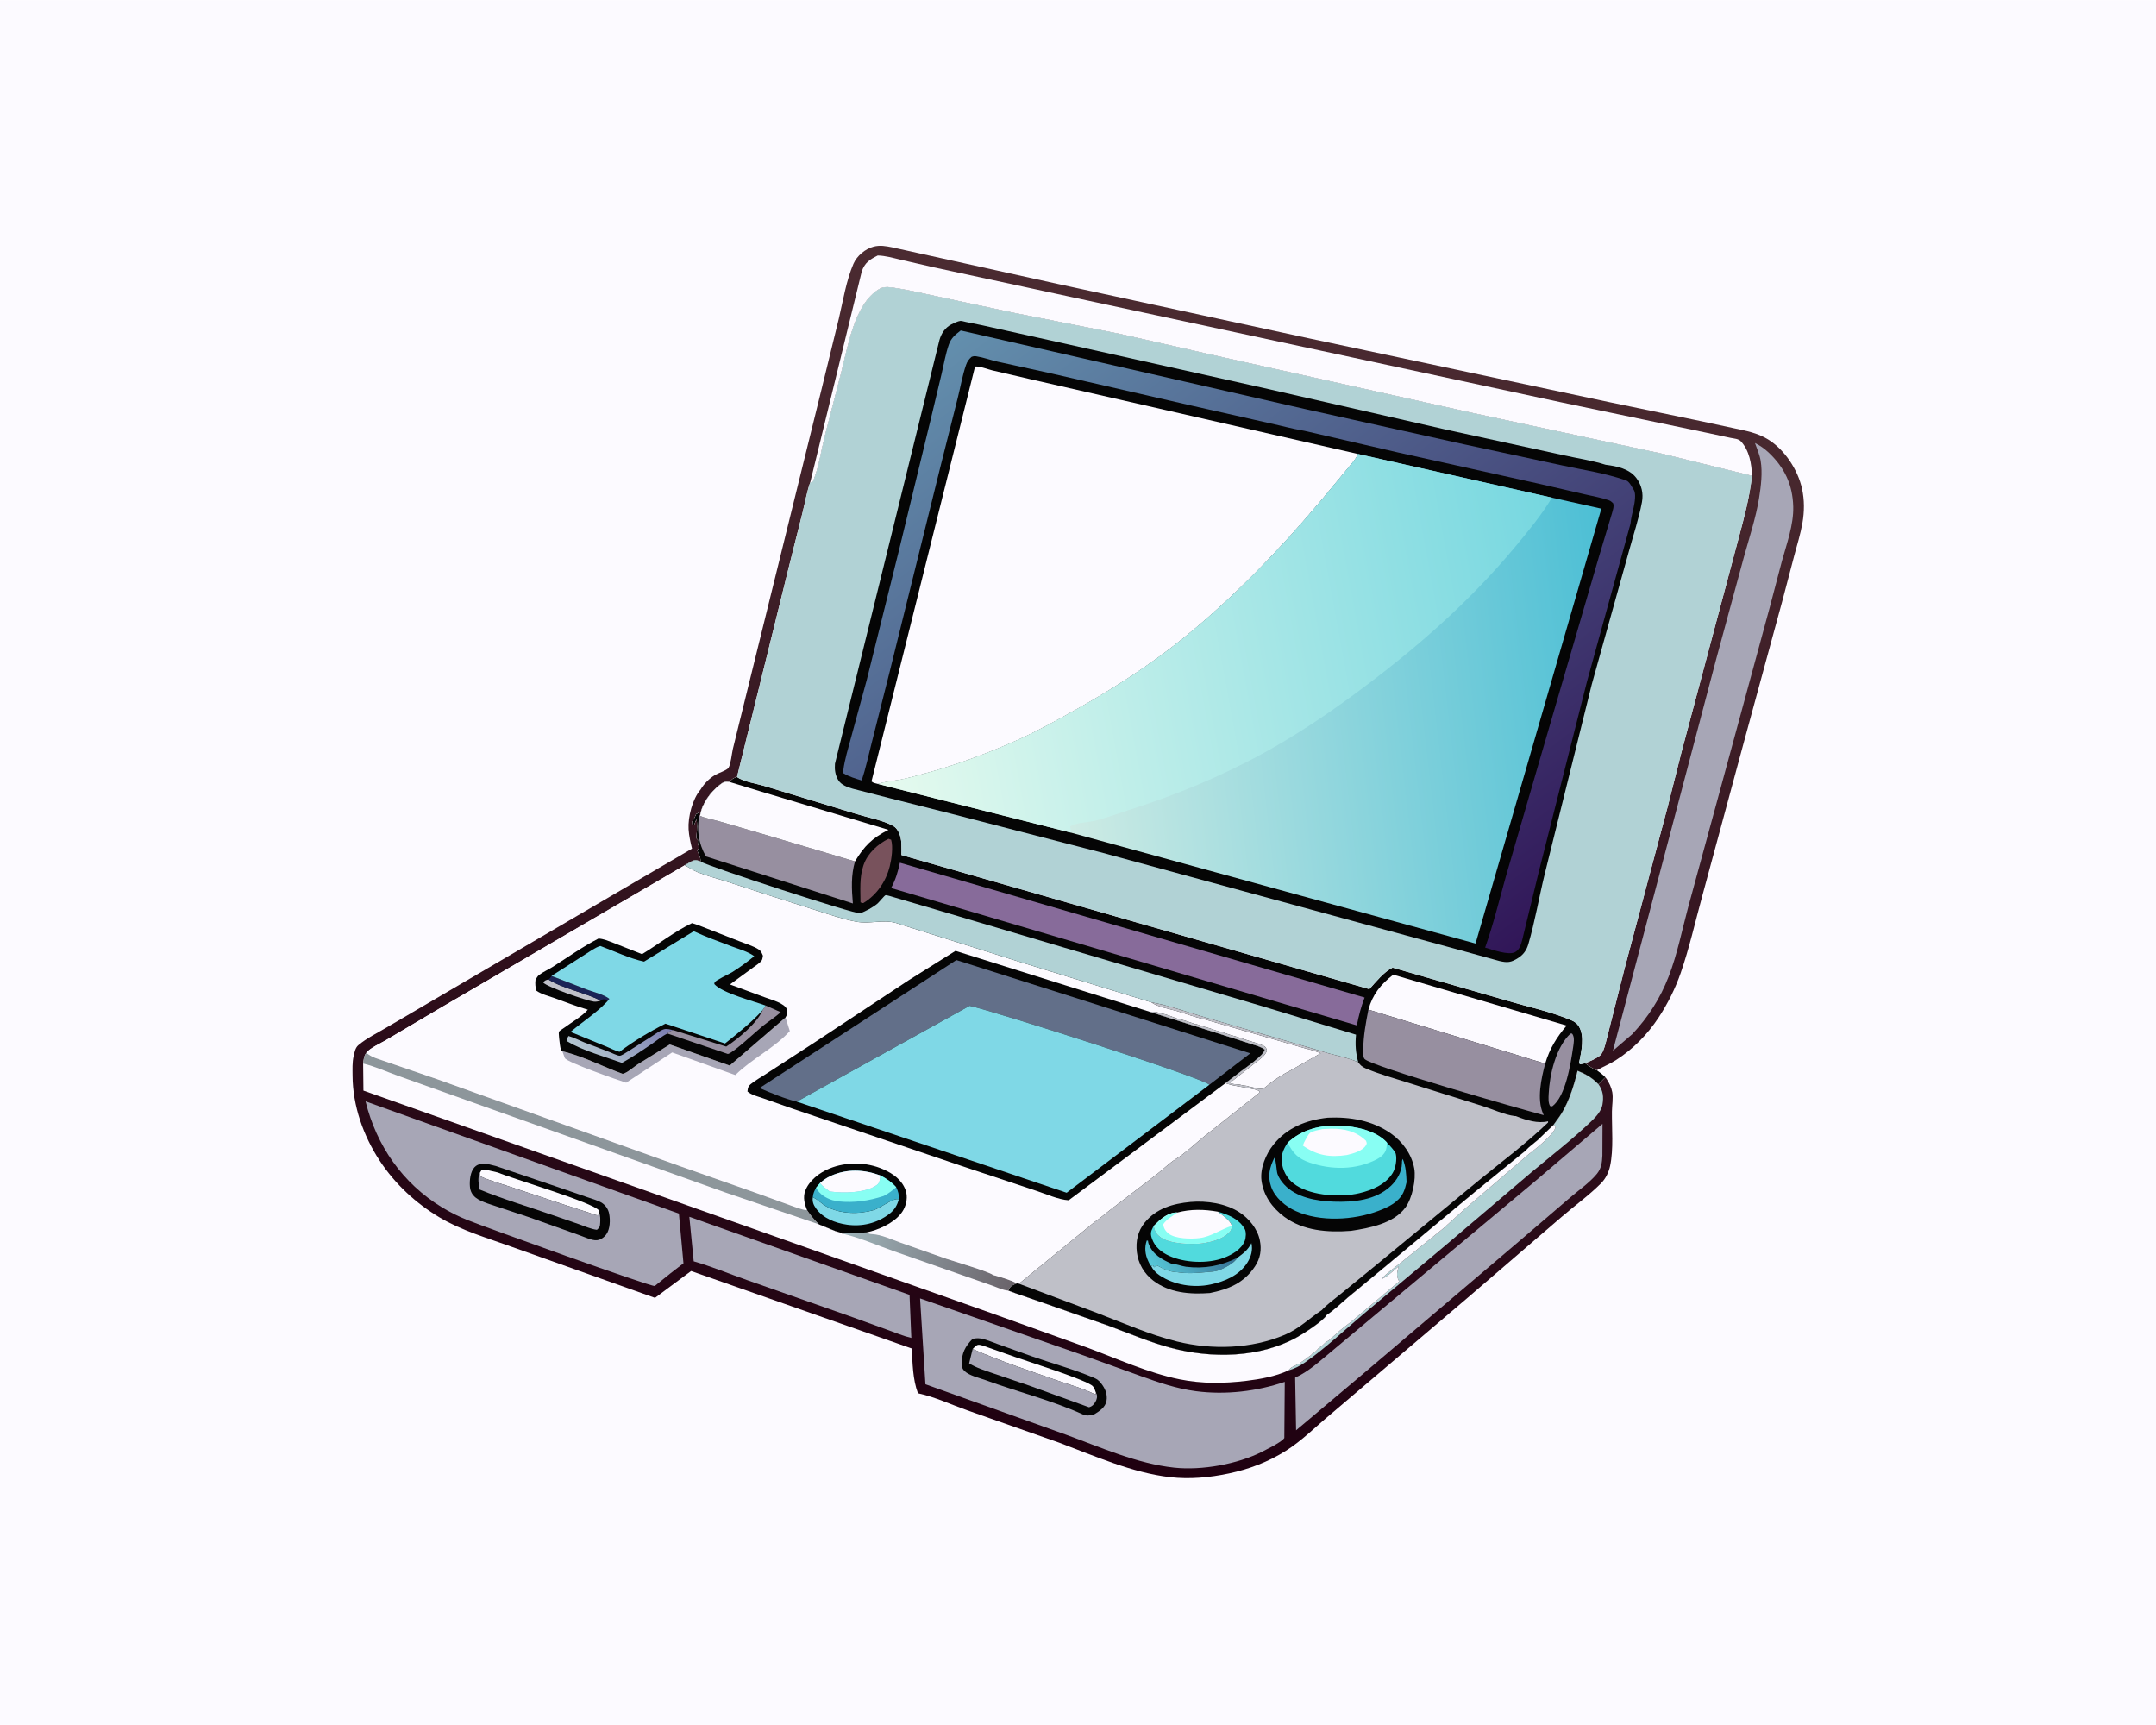
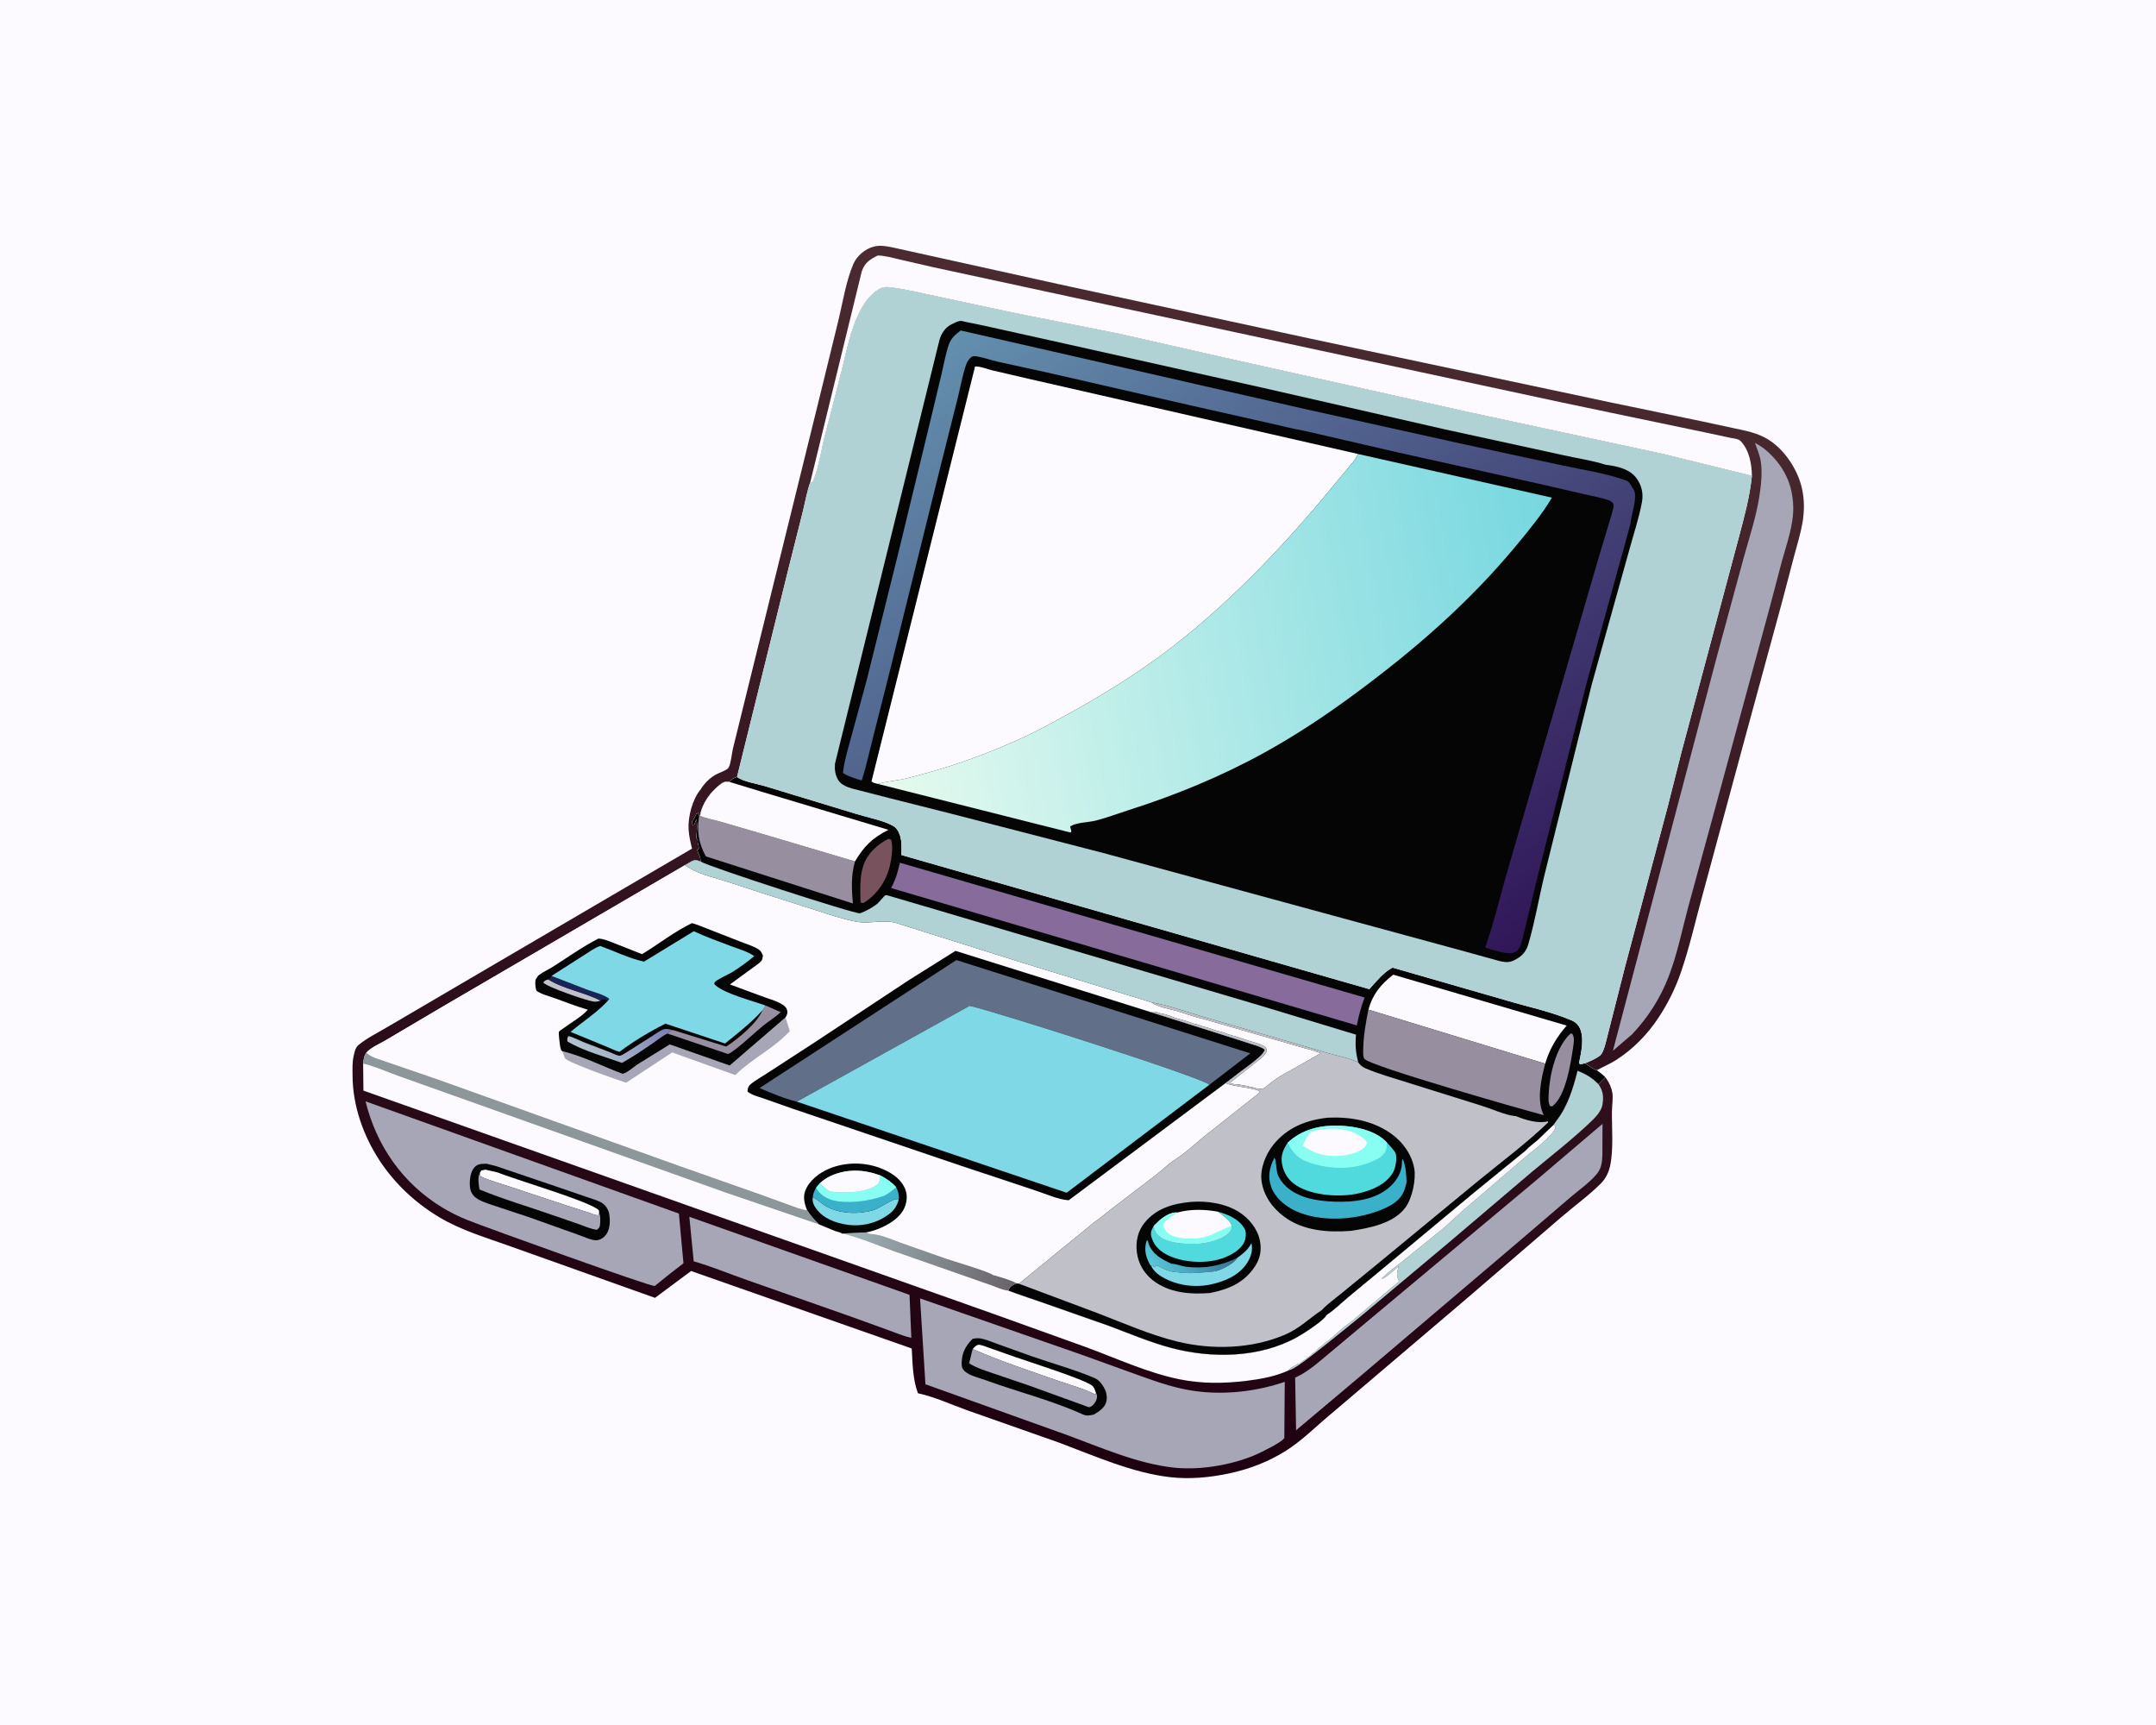
<svg xmlns="http://www.w3.org/2000/svg" version="1.1" style="display: block;" viewBox="0 0 2048 1638" width="1280" height="1024">
  <defs>
    <linearGradient id="Gradient1" gradientUnits="userSpaceOnUse" x1="939.334" y1="1379.33" x2="1088.09" y2="266.154">
      <stop class="stop0" offset="0" stop-opacity="1" stop-color="rgb(31,0,16)" />
      <stop class="stop1" offset="1" stop-opacity="1" stop-color="rgb(75,43,49)" />
    </linearGradient>
    <linearGradient id="Gradient2" gradientUnits="userSpaceOnUse" x1="965.362" y1="1216.58" x2="800.133" y2="1174.39">
      <stop class="stop0" offset="0" stop-opacity="1" stop-color="rgb(105,98,105)" />
      <stop class="stop1" offset="1" stop-opacity="1" stop-color="rgb(159,180,186)" />
    </linearGradient>
    <linearGradient id="Gradient3" gradientUnits="userSpaceOnUse" x1="610.218" y1="956.958" x2="564.231" y2="1008.66">
      <stop class="stop0" offset="0" stop-opacity="1" stop-color="rgb(124,127,178)" />
      <stop class="stop1" offset="1" stop-opacity="1" stop-color="rgb(178,196,207)" />
    </linearGradient>
    <linearGradient id="Gradient4" gradientUnits="userSpaceOnUse" x1="1156.12" y1="1169.92" x2="1097.82" y2="1209.16">
      <stop class="stop0" offset="0" stop-opacity="1" stop-color="rgb(55,112,147)" />
      <stop class="stop1" offset="1" stop-opacity="1" stop-color="rgb(87,201,217)" />
    </linearGradient>
    <linearGradient id="Gradient5" gradientUnits="userSpaceOnUse" x1="1418.3" y1="918.649" x2="943.053" y2="290.012">
      <stop class="stop0" offset="0" stop-opacity="1" stop-color="rgb(49,22,88)" />
      <stop class="stop1" offset="1" stop-opacity="1" stop-color="rgb(99,143,173)" />
    </linearGradient>
    <linearGradient id="Gradient6" gradientUnits="userSpaceOnUse" x1="1539.48" y1="671.238" x2="1009.92" y2="732.315">
      <stop class="stop0" offset="0" stop-opacity="1" stop-color="rgb(77,191,213)" />
      <stop class="stop1" offset="1" stop-opacity="1" stop-color="rgb(206,235,228)" />
    </linearGradient>
    <linearGradient id="Gradient7" gradientUnits="userSpaceOnUse" x1="1485.06" y1="549.768" x2="829.42" y2="669.861">
      <stop class="stop0" offset="0" stop-opacity="1" stop-color="rgb(118,215,224)" />
      <stop class="stop1" offset="1" stop-opacity="1" stop-color="rgb(229,250,238)" />
    </linearGradient>
  </defs>
  <path transform="translate(0,0)" fill="rgb(252,250,255)" d="M -0 -0 L 2048 0 L 2048 1638 L -0 1638 L -0 -0 z" />
  <path transform="translate(0,0)" fill="url(#Gradient1)" d="M 665.424 749.776 C 668.834 744.106 673.664 739.252 679.336 735.815 C 682.071 734.157 690.541 731.437 692.042 729.035 C 694.212 725.564 695.129 715.619 696.149 711.142 L 706.623 668.617 L 780.284 369.95 L 796.828 302.305 C 800.756 285.612 803.918 266.053 810.673 250.398 C 813.944 242.817 821.883 236.14 829.85 234.064 C 835.961 232.472 841.358 233.503 847.417 234.707 L 1005.34 269.609 L 1243.96 321.261 L 1528.3 381.669 L 1616.55 399.967 L 1647.06 406.523 C 1658.43 408.917 1669.44 410.952 1679.51 417.156 C 1695.3 426.886 1707.82 446.013 1711.77 464.039 C 1714.11 474.71 1714.03 485.737 1712.16 496.467 C 1710.36 506.837 1707.16 517.019 1704.45 527.183 L 1693.16 570.172 L 1656.9 703.285 L 1616.95 851 C 1610.33 875.146 1604.7 900.301 1596.5 923.93 C 1591.32 938.842 1584.25 952.947 1575.59 966.138 C 1565.01 982.237 1551.25 996.355 1534.96 1006.72 C 1529.18 1010.39 1522.81 1012.97 1516.85 1016.31 C 1514.97 1016.48 1507.53 1010.96 1505.67 1009.71 C 1510.43 1007.66 1515.54 1005.65 1519.69 1002.48 C 1522.49 1000.34 1524.09 994.46 1525.05 991.157 L 1543.33 919.172 L 1584.25 765.596 L 1597.02 715.043 L 1635.9 569.429 L 1651.69 510.334 C 1656.9 490.743 1662.04 471.956 1664.16 451.719 L 1578.69 430.72 L 1397.7 391.804 L 1163.17 339.5 L 1063.23 316.833 L 962.197 296.751 L 889.573 281.203 C 875.244 278.184 860.665 274.595 846.14 272.741 C 841.968 272.208 838.671 272.296 834.976 274.496 C 811.582 288.43 805.329 329.708 799.114 353.517 L 783.251 415 C 780.079 427.877 777.898 442.868 773.095 455.127 C 772.183 457.453 772.13 457.745 769.633 457.981 C 766.476 466.831 764.878 476.496 762.601 485.627 L 749.194 538.991 L 700.081 737.821 C 696.423 738.863 695.543 739.604 693.039 742.507 C 688.705 742.007 687.317 742.433 683.779 745.182 C 674.645 752.276 666.773 763.124 664.976 774.719 L 664.118 774.687 L 663.482 771.614 L 662.5 772.51 L 661.304 773.005 C 660.219 775.481 659.31 777.94 657.51 780 L 657.792 783.239 L 659.447 782.938 L 661.5 778 C 662.628 782.202 662.161 787.678 661.755 792 L 661.51 796 L 663 797.5 L 662.82 798.54 C 662.661 800.162 663.013 801.042 663.45 802.541 C 663.767 803.626 663.826 804.649 663.871 805.771 L 662.427 807 C 662.654 808.729 663.223 809.871 663.959 811.423 C 665.069 813.763 665.471 815.581 665.612 818.143 C 661.724 816.782 660.872 816.114 657 817.868 L 650.516 821.581 L 420.525 955.884 L 366.725 987.661 C 361.528 990.777 351.586 995.105 347.963 999.714 C 350.75 1001.97 353.385 1003.42 356.708 1004.69 L 415.1 1024.72 L 646.114 1107.43 L 719.643 1133.29 L 750.076 1144.33 C 755.334 1146.17 761.105 1148.73 766.647 1149.19 C 770.074 1154.3 773.578 1158.48 778.031 1162.72 L 793.339 1168.99 C 795.19 1169.64 798.496 1170.24 799.992 1171.42 L 823.112 1170.31 C 825.159 1171.55 826.279 1171.72 828.667 1171.88 C 837.445 1172.45 847.027 1177 855.337 1179.97 L 898.942 1195.32 C 904.881 1197.33 940.11 1207.74 943.233 1210.7 C 950.467 1212.75 959.435 1215.2 966.087 1218.73 C 962.234 1220.35 959.992 1220.85 958.124 1224.97 L 957.872 1225.61 L 965.125 1228.29 L 993.422 1238.04 L 1053.18 1259.03 C 1072.58 1266.25 1092.16 1274.62 1112.17 1279.96 C 1150.76 1290.25 1196.24 1289.69 1231.87 1269.97 C 1237.81 1266.69 1257.18 1254.43 1260.21 1248.7 C 1267.19 1244.17 1273.69 1237.73 1280.07 1232.34 L 1311.39 1206.43 L 1400.28 1132.41 L 1449.09 1092.68 C 1452.33 1088.97 1456.97 1085.83 1460.69 1082.55 L 1475.74 1068.13 L 1478.67 1063.99 C 1489.17 1050.53 1494.47 1033.06 1498.53 1016.78 C 1506.6 1020.12 1512.19 1023.24 1518.37 1029.57 L 1524.92 1022.96 L 1526.17 1024.69 C 1528.59 1028.22 1530.72 1032.91 1531.49 1037.14 C 1532.5 1042.64 1531.26 1049.71 1531.19 1055.41 C 1531 1071.72 1532.85 1091.35 1529.43 1107.25 C 1528.12 1113.33 1525.24 1119.26 1520.83 1123.7 C 1509.51 1135.09 1495.83 1144.89 1483.64 1155.4 L 1393.46 1232.97 L 1264.79 1342.37 C 1250.53 1354.1 1237.02 1367.99 1221.36 1377.82 C 1204.59 1388.35 1186.83 1395.14 1167.44 1399.26 C 1149.13 1403.16 1130.05 1404.95 1111.37 1402.79 C 1075.45 1398.64 1039.81 1382.66 1006.15 1370.06 L 918.499 1339.2 C 903.803 1333.96 888.051 1326.64 872.894 1323.33 L 871.975 1323.14 C 866.938 1309.82 866.883 1294.67 866.07 1280.59 L 656.49 1207 L 622.193 1232.49 L 486.004 1183.99 C 463.011 1175.66 438.556 1168.64 417.492 1156.06 C 394.837 1142.54 375.217 1124.34 360.702 1102.25 C 345.06 1078.44 335.044 1050.07 334.898 1021.44 C 334.867 1015.41 334.56 1008.8 335.903 1002.9 C 336.719 999.305 337.49 994.985 340.313 992.571 C 348.173 985.851 358.987 980.636 367.875 975.336 L 431.237 938.179 L 595.593 841.929 L 657.361 805.839 C 655.873 799.848 654.476 793.677 654.097 787.5 C 653.38 775.826 657.751 758.724 665.424 749.776 z" />
-   <path transform="translate(0,0)" fill="rgb(177,210,213)" d="M 1478.67 1063.99 C 1489.17 1050.53 1494.47 1033.06 1498.53 1016.78 C 1506.6 1020.12 1512.19 1023.24 1518.37 1029.57 C 1522.84 1035.97 1523.45 1041.48 1522.17 1049.11 C 1521.22 1054.8 1516.29 1060.24 1512.26 1064.14 C 1494.49 1081.35 1474.05 1097.07 1455.05 1112.95 L 1376.68 1179.57 L 1294.33 1248.61 C 1276.68 1263.56 1258.89 1280.4 1239.99 1293.58 C 1234.88 1297.14 1229.7 1299.84 1223.7 1301.52 L 1224.13 1301.09 C 1225.21 1299.98 1226.1 1298.88 1227.5 1298.18 C 1229.14 1297.36 1230.66 1296.81 1232.16 1295.68 L 1233.01 1295.01 L 1234.5 1295 C 1235.65 1293.77 1236.79 1292.86 1238.25 1292.01 C 1240.04 1290.95 1241.32 1289.62 1243 1288.51 C 1244.25 1287.69 1244.97 1287.35 1245.99 1286.19 L 1247.01 1285.01 C 1250.39 1283.88 1251.42 1280.57 1254.25 1279.01 C 1256.76 1277.62 1257.98 1275.46 1260.25 1274.01 C 1262.91 1272.3 1260.28 1274.68 1262.33 1272.78 L 1269.55 1266.48 C 1274.24 1261.79 1280.39 1257.77 1285.5 1253.51 L 1329.5 1216.51 L 1328.65 1216.07 C 1326.02 1210.75 1327.26 1207.93 1328.55 1202.5 C 1325.24 1205.27 1315.96 1214.02 1312.3 1214.46 C 1317.62 1208.72 1324.49 1204.07 1330.56 1199.11 L 1370.83 1166.67 L 1391.59 1147.88 L 1452.3 1095.86 L 1454.4 1094.32 C 1459.8 1090.08 1477.06 1076.42 1477.63 1070 L 1475.74 1068.13 L 1478.67 1063.99 z" />
+   <path transform="translate(0,0)" fill="rgb(177,210,213)" d="M 1478.67 1063.99 C 1489.17 1050.53 1494.47 1033.06 1498.53 1016.78 C 1506.6 1020.12 1512.19 1023.24 1518.37 1029.57 C 1522.84 1035.97 1523.45 1041.48 1522.17 1049.11 C 1521.22 1054.8 1516.29 1060.24 1512.26 1064.14 C 1494.49 1081.35 1474.05 1097.07 1455.05 1112.95 L 1376.68 1179.57 L 1294.33 1248.61 C 1234.88 1297.14 1229.7 1299.84 1223.7 1301.52 L 1224.13 1301.09 C 1225.21 1299.98 1226.1 1298.88 1227.5 1298.18 C 1229.14 1297.36 1230.66 1296.81 1232.16 1295.68 L 1233.01 1295.01 L 1234.5 1295 C 1235.65 1293.77 1236.79 1292.86 1238.25 1292.01 C 1240.04 1290.95 1241.32 1289.62 1243 1288.51 C 1244.25 1287.69 1244.97 1287.35 1245.99 1286.19 L 1247.01 1285.01 C 1250.39 1283.88 1251.42 1280.57 1254.25 1279.01 C 1256.76 1277.62 1257.98 1275.46 1260.25 1274.01 C 1262.91 1272.3 1260.28 1274.68 1262.33 1272.78 L 1269.55 1266.48 C 1274.24 1261.79 1280.39 1257.77 1285.5 1253.51 L 1329.5 1216.51 L 1328.65 1216.07 C 1326.02 1210.75 1327.26 1207.93 1328.55 1202.5 C 1325.24 1205.27 1315.96 1214.02 1312.3 1214.46 C 1317.62 1208.72 1324.49 1204.07 1330.56 1199.11 L 1370.83 1166.67 L 1391.59 1147.88 L 1452.3 1095.86 L 1454.4 1094.32 C 1459.8 1090.08 1477.06 1076.42 1477.63 1070 L 1475.74 1068.13 L 1478.67 1063.99 z" />
  <path transform="translate(0,0)" fill="rgb(167,166,182)" d="M 654.808 1155.5 L 863.966 1229.65 L 865.674 1270.54 C 858.078 1268.78 850.498 1265.55 843.142 1262.91 L 806.766 1249.76 L 709.932 1215.72 C 693.064 1209.82 676.094 1202.72 658.951 1197.79 L 654.808 1155.5 z" />
  <path transform="translate(0,0)" fill="rgb(167,166,182)" d="M 1522.23 1067.22 L 1522.12 1097.35 C 1521.8 1103.9 1521.18 1109.52 1516.86 1114.76 C 1510.04 1123.02 1499.96 1129.98 1491.79 1136.96 L 1442.33 1179.33 L 1292.8 1306.37 L 1231.16 1358.26 L 1230.27 1308.27 C 1242.96 1302.62 1253.08 1293.02 1263.72 1284.3 L 1314.48 1241.81 L 1458.43 1121.53 L 1522.23 1067.22 z" />
  <path transform="translate(0,0)" fill="rgb(167,166,182)" d="M 1667.04 420.566 C 1671.71 422.866 1675.89 425.757 1679.69 429.297 C 1695 443.544 1702.85 460.008 1703.4 481 C 1703.86 498.185 1697.23 516.231 1692.67 532.691 L 1681.08 576.713 L 1630.38 763.261 L 1603.59 861.5 C 1597.73 883.402 1593.3 905.963 1585.14 927.163 C 1577.12 947.984 1565.7 965.812 1550.52 982.016 L 1532.12 997.824 L 1630.4 625.156 L 1656.49 529.063 C 1661.54 510.773 1667.93 491.64 1670.95 472.929 C 1672.76 461.735 1674.35 448.69 1672.46 437.406 C 1671.52 431.796 1668.98 425.922 1667.04 420.566 z" />
  <path transform="translate(0,0)" fill="rgb(167,166,182)" d="M 347.234 1045.86 L 644.888 1152.46 L 649.221 1199.67 L 636.588 1209.43 L 621.964 1221.23 C 617.787 1221.89 461.503 1165.63 443.757 1158.48 C 435.437 1155.14 427.26 1151.06 419.61 1146.38 C 382.38 1123.59 357.606 1087.99 347.234 1045.86 z" />
  <path transform="translate(0,0)" fill="rgb(5,5,5)" d="M 470.868 1107.24 L 531.637 1127.85 L 558.073 1136.94 C 562.523 1138.49 568.289 1139.93 572.172 1142.59 C 575.547 1144.89 577.883 1148.62 578.642 1152.62 C 579.774 1158.59 579.577 1167.05 575.979 1172.11 C 573.889 1175.04 570.651 1177.36 567 1177.77 C 562.59 1178.28 554.794 1174.52 550.411 1173 L 502.728 1155.97 L 463 1142.79 C 459.345 1141.42 455.116 1139.87 452.026 1137.43 C 448.535 1134.68 446.764 1131.29 446.383 1126.87 C 445.897 1121.24 446.711 1112.74 450.724 1108.46 C 453.94 1105.03 457.771 1105.17 462.18 1105.11 L 470.868 1107.24 z" />
  <path transform="translate(0,0)" fill="rgb(252,250,255)" d="M 461.163 1110.71 L 472.912 1113.44 C 486.247 1119.22 563.961 1141.99 568.985 1149.57 L 569.16 1151.91 L 568.241 1154.04 C 565.398 1154.11 561.965 1152.39 559.249 1151.5 L 538.733 1144.92 L 483.596 1126.67 C 474.672 1123.66 465.054 1121.13 456.509 1117.17 L 455.758 1113.85 L 457.172 1111.52 L 461.163 1110.71 z" />
  <path transform="translate(0,0)" fill="rgb(167,166,182)" d="M 569.16 1151.91 C 570.382 1154.17 570.266 1158.39 570.12 1161 C 569.901 1164.9 569.809 1165.45 567 1167.89 C 561.147 1167.1 555.401 1164.48 549.848 1162.49 L 523.541 1153.41 C 501.025 1145.58 477.413 1138.66 455.42 1129.53 C 454.807 1124.34 453.457 1118.76 455.758 1113.85 L 456.509 1117.17 C 465.054 1121.13 474.672 1123.66 483.596 1126.67 L 538.733 1144.92 L 559.249 1151.5 C 561.965 1152.39 565.398 1154.11 568.241 1154.04 L 569.16 1151.91 z" />
  <path transform="translate(0,0)" fill="rgb(252,250,255)" d="M 769.633 457.981 L 818.62 257.485 C 821.575 249.062 826.271 246.258 833.796 242.464 C 841.002 242.658 848.012 244.703 854.995 246.342 L 886.588 253.614 L 1018.1 281.998 L 1482.91 381.916 L 1620.65 410.723 L 1644.13 415.726 C 1647.29 416.38 1651.32 416.468 1653.66 418.962 C 1661.66 427.488 1663.98 440.574 1664.16 451.719 L 1578.69 430.72 L 1397.7 391.804 L 1163.17 339.5 L 1063.23 316.833 L 962.197 296.751 L 889.573 281.203 C 875.244 278.184 860.665 274.595 846.14 272.741 C 841.968 272.208 838.671 272.296 834.976 274.496 C 811.582 288.43 805.329 329.708 799.114 353.517 L 783.251 415 C 780.079 427.877 777.898 442.868 773.095 455.127 C 772.183 457.453 772.13 457.745 769.633 457.981 z" />
  <path transform="translate(0,0)" fill="rgb(167,166,182)" d="M 873.981 1233.03 L 1027.73 1286.61 L 1083.05 1306.59 C 1100.73 1312.89 1117.44 1318.73 1136.19 1321.17 C 1164.19 1324.8 1193.71 1321.38 1220.4 1312.28 L 1219.98 1365.64 C 1217.82 1368.56 1213.31 1370.74 1210.25 1372.73 L 1198.9 1378.65 C 1175.4 1390.48 1141.66 1396.57 1115.43 1393.78 C 1080.21 1390.03 1045.4 1374.41 1012.29 1362.33 L 879.074 1314.56 L 873.981 1233.03 z" />
  <path transform="translate(0,0)" fill="rgb(5,5,5)" d="M 923.781 1271.5 C 926.044 1270.93 928.672 1270.67 931 1271.01 C 936.482 1271.8 942.467 1274.54 947.702 1276.39 L 980.17 1288.02 C 999.634 1294.84 1020.38 1300.42 1039.32 1308.49 C 1042.05 1309.65 1043.92 1311.13 1045.77 1313.45 C 1049.75 1318.44 1052.22 1323.99 1051.06 1330.5 C 1049.99 1336.55 1043.92 1340.46 1039.06 1343.36 C 1035.21 1344.13 1032.27 1344.9 1028.54 1343.19 C 999.263 1329.82 966.506 1321.77 936.205 1310.66 C 930.084 1308.42 920.841 1306.53 916.097 1301.92 C 914.162 1300.04 913.442 1297.93 913.451 1295.24 C 913.482 1285.12 916.793 1278.65 923.781 1271.5 z" />
  <path transform="translate(0,0)" fill="rgb(252,250,255)" d="M 923.922 1281.11 C 925.489 1279.63 927.231 1277.19 929.51 1277.09 C 932.1 1276.97 936.235 1278.86 938.747 1279.68 L 963.824 1288.51 C 974.089 1292.23 1033.33 1310.79 1038.14 1316.51 C 1039.59 1318.23 1040.42 1320.83 1041.14 1322.93 L 1040.45 1324.3 C 1028.9 1318.41 1015.58 1314.94 1003.32 1310.65 C 976.755 1301.35 949.698 1292.4 923.922 1281.11 z" />
  <path transform="translate(0,0)" fill="rgb(167,166,182)" d="M 1041.14 1322.93 L 1041.66 1323.86 C 1042.62 1326.24 1041.78 1329.31 1040.5 1331.37 C 1038.92 1333.93 1037.4 1335.61 1034.5 1336.43 L 977.859 1315.91 L 943.829 1304.34 C 935.856 1301.59 927.815 1299.17 920.582 1294.72 L 923.922 1281.11 C 949.698 1292.4 976.755 1301.35 1003.32 1310.65 C 1015.58 1314.94 1028.9 1318.41 1040.45 1324.3 L 1041.14 1322.93 z" />
  <path transform="translate(0,0)" fill="rgb(252,250,255)" d="M 344.947 1009.95 C 345.436 1006.09 345.597 1002.97 347.963 999.714 C 350.75 1001.97 353.385 1003.42 356.708 1004.69 L 415.1 1024.72 L 646.114 1107.43 L 719.643 1133.29 L 750.076 1144.33 C 755.334 1146.17 761.105 1148.73 766.647 1149.19 C 770.074 1154.3 773.578 1158.48 778.031 1162.72 L 793.339 1168.99 C 795.19 1169.64 798.496 1170.24 799.992 1171.42 L 823.112 1170.31 C 825.159 1171.55 826.279 1171.72 828.667 1171.88 C 837.445 1172.45 847.027 1177 855.337 1179.97 L 898.942 1195.32 C 904.881 1197.33 940.11 1207.74 943.233 1210.7 C 950.467 1212.75 959.435 1215.2 966.087 1218.73 C 962.234 1220.35 959.992 1220.85 958.124 1224.97 L 957.872 1225.61 L 965.125 1228.29 L 993.422 1238.04 L 1053.18 1259.03 C 1072.58 1266.25 1092.16 1274.62 1112.17 1279.96 C 1150.76 1290.25 1196.24 1289.69 1231.87 1269.97 C 1237.81 1266.69 1257.18 1254.43 1260.21 1248.7 C 1267.19 1244.17 1273.69 1237.73 1280.07 1232.34 L 1311.39 1206.43 L 1400.28 1132.41 L 1449.09 1092.68 C 1452.33 1088.97 1456.97 1085.83 1460.69 1082.55 L 1475.74 1068.13 L 1477.63 1070 C 1477.06 1076.42 1459.8 1090.08 1454.4 1094.32 L 1452.3 1095.86 L 1391.59 1147.88 L 1370.83 1166.67 L 1330.56 1199.11 C 1324.49 1204.07 1317.62 1208.72 1312.3 1214.46 C 1315.96 1214.02 1325.24 1205.27 1328.55 1202.5 C 1327.26 1207.93 1326.02 1210.75 1328.65 1216.07 L 1329.5 1216.51 L 1285.5 1253.51 C 1280.39 1257.77 1274.24 1261.79 1269.55 1266.48 L 1262.33 1272.78 C 1260.28 1274.68 1262.91 1272.3 1260.25 1274.01 C 1257.98 1275.46 1256.76 1277.62 1254.25 1279.01 C 1251.42 1280.57 1250.39 1283.88 1247.01 1285.01 L 1245.99 1286.19 C 1244.97 1287.35 1244.25 1287.69 1243 1288.51 C 1241.32 1289.62 1240.04 1290.95 1238.25 1292.01 C 1236.79 1292.86 1235.65 1293.77 1234.5 1295 L 1233.01 1295.01 L 1232.16 1295.68 C 1230.66 1296.81 1229.14 1297.36 1227.5 1298.18 C 1226.1 1298.88 1225.21 1299.98 1224.13 1301.09 L 1223.7 1301.52 C 1211.78 1307.11 1197.01 1309.74 1184 1311.31 C 1162.44 1313.9 1141.84 1314.17 1120.43 1309.85 C 1090.97 1303.92 1060.91 1290.16 1032.69 1279.7 L 943.921 1247.8 L 345.226 1035.66 L 344.947 1009.95 z" />
  <path transform="translate(0,0)" fill="url(#Gradient2)" d="M 799.992 1171.42 L 823.112 1170.31 C 825.159 1171.55 826.279 1171.72 828.667 1171.88 C 837.445 1172.45 847.027 1177 855.337 1179.97 L 898.942 1195.32 C 904.881 1197.33 940.11 1207.74 943.233 1210.7 C 950.467 1212.75 959.435 1215.2 966.087 1218.73 C 962.234 1220.35 959.992 1220.85 958.124 1224.97 L 957.872 1225.61 C 952.787 1225.5 944.024 1221.12 938.736 1219.55 L 848.878 1188.13 C 832.952 1182.46 816.415 1175.21 799.992 1171.42 z" />
  <path transform="translate(0,0)" fill="rgb(141,150,155)" d="M 344.947 1009.95 C 345.436 1006.09 345.597 1002.97 347.963 999.714 C 350.75 1001.97 353.385 1003.42 356.708 1004.69 L 415.1 1024.72 L 646.114 1107.43 L 719.643 1133.29 L 750.076 1144.33 C 755.334 1146.17 761.105 1148.73 766.647 1149.19 C 770.074 1154.3 773.578 1158.48 778.031 1162.72 L 688.873 1132.35 L 457.916 1050.04 L 378.418 1021.71 C 367.211 1017.74 356.554 1012.76 344.947 1009.95 z" />
  <path transform="translate(0,0)" fill="rgb(252,250,255)" d="M 693.039 742.507 C 695.543 739.604 696.423 738.863 700.081 737.821 C 706.625 742.428 718.05 743.928 725.847 746.253 L 814.096 773.077 C 824.715 776.365 839.156 778.963 848.644 784.384 C 851.08 785.776 852.598 788.099 853.821 790.558 C 857.014 796.976 856.271 804.885 856.302 811.899 L 1300.74 939.283 C 1307.23 932.152 1314.11 923.314 1322.79 918.84 L 1431.68 950.214 C 1451.79 956.212 1473.41 960.661 1492.72 968.895 C 1495.59 970.122 1497.98 971.825 1499.68 974.5 C 1505.62 983.859 1502.05 999.31 1499.93 1009.5 L 1501 1010.68 L 1505.67 1009.71 C 1507.53 1010.96 1514.97 1016.48 1516.85 1016.31 C 1519.66 1018.42 1522.48 1020.42 1524.92 1022.96 L 1518.37 1029.57 C 1512.19 1023.24 1506.6 1020.12 1498.53 1016.78 C 1494.47 1033.06 1489.17 1050.53 1478.67 1063.99 L 1475.74 1068.13 L 1460.69 1082.55 C 1456.97 1085.83 1452.33 1088.97 1449.09 1092.68 L 1400.28 1132.41 L 1311.39 1206.43 L 1280.07 1232.34 C 1273.69 1237.73 1267.19 1244.17 1260.21 1248.7 C 1257.18 1254.43 1237.81 1266.69 1231.87 1269.97 C 1196.24 1289.69 1150.76 1290.25 1112.17 1279.96 C 1092.16 1274.62 1072.58 1266.25 1053.18 1259.03 L 993.422 1238.04 L 965.125 1228.29 L 957.872 1225.61 L 958.124 1224.97 C 959.992 1220.85 962.234 1220.35 966.087 1218.73 C 959.435 1215.2 950.467 1212.75 943.233 1210.7 C 940.11 1207.74 904.881 1197.33 898.942 1195.32 L 855.337 1179.97 C 847.027 1177 837.445 1172.45 828.667 1171.88 C 826.279 1171.72 825.159 1171.55 823.112 1170.31 L 799.992 1171.42 C 798.496 1170.24 795.19 1169.64 793.339 1168.99 L 778.031 1162.72 C 773.578 1158.48 770.074 1154.3 766.647 1149.19 C 761.105 1148.73 755.334 1146.17 750.076 1144.33 L 719.643 1133.29 L 646.114 1107.43 L 415.1 1024.72 L 356.708 1004.69 C 353.385 1003.42 350.75 1001.97 347.963 999.714 C 351.586 995.105 361.528 990.777 366.725 987.661 L 420.525 955.884 L 650.516 821.581 L 657 817.868 C 660.872 816.114 661.724 816.782 665.612 818.143 C 665.471 815.581 665.069 813.763 663.959 811.423 C 663.223 809.871 662.654 808.729 662.427 807 L 663.871 805.771 C 663.826 804.649 663.767 803.626 663.45 802.541 C 663.013 801.042 662.661 800.162 662.82 798.54 L 663 797.5 L 661.51 796 L 661.755 792 C 662.161 787.678 662.628 782.202 661.5 778 L 659.447 782.938 L 657.792 783.239 L 657.51 780 C 659.31 777.94 660.219 775.481 661.304 773.005 L 662.5 772.51 L 663.482 771.614 L 664.118 774.687 L 664.976 774.719 C 666.773 763.124 674.645 752.276 683.779 745.182 C 687.317 742.433 688.705 742.007 693.039 742.507 z" />
  <path transform="translate(0,0)" fill="rgb(167,166,182)" d="M 534.134 998.221 L 536.123 998.752 C 554.873 1003.57 573.256 1013.1 591.49 1019.74 C 595.601 1018.97 602.11 1013.12 605.76 1010.7 L 636.246 991.837 L 693.154 1011.87 L 746.194 966.153 L 750.24 979.147 C 735.148 995.653 714.367 1005.17 698.517 1020.89 L 638.506 999.403 L 594.767 1028.16 C 586.924 1025.62 538.52 1008.83 536.545 1004.76 L 534.134 998.221 z" />
  <path transform="translate(0,0)" fill="rgb(5,5,5)" d="M 766.647 1149.19 C 764.235 1143.29 762.579 1137.08 764.9 1130.83 C 768.522 1121.08 778.495 1113.5 787.88 1109.67 C 803.931 1103.1 823.149 1103.41 839.007 1110.39 C 848.273 1114.46 856.858 1120.49 860.314 1130.47 C 862.341 1136.33 861.157 1143.33 858.296 1148.68 C 852.669 1159.19 838.484 1166.23 827.476 1169.27 L 823.112 1170.31 L 799.992 1171.42 C 798.496 1170.24 795.19 1169.64 793.339 1168.99 L 778.031 1162.72 C 773.578 1158.48 770.074 1154.3 766.647 1149.19 z" />
  <path transform="translate(0,0)" fill="rgb(127,216,230)" d="M 772.101 1136.93 L 773.333 1137.55 C 777.444 1139.69 780.767 1143.33 784.92 1145.63 C 798.052 1152.92 815.838 1153.24 830.007 1149.12 C 836.158 1147.33 848.871 1137.01 853.774 1138.91 C 852.228 1144.78 849.608 1149.08 844.76 1152.78 C 833.218 1161.6 818.755 1165.1 804.494 1162.98 C 793.366 1161.33 781.846 1156.98 775.087 1147.5 C 772.701 1144.15 771.472 1141.12 772.101 1136.93 z" />
  <path transform="translate(0,0)" fill="rgb(58,176,203)" d="M 778.908 1123.5 C 781.896 1120.76 785.458 1118.33 789.168 1116.66 C 804.595 1109.71 820.632 1110.48 836.218 1116.21 C 842.253 1119.33 846.744 1122.38 851.328 1127.44 C 853.128 1131.15 854.193 1134.75 853.774 1138.91 C 848.871 1137.01 836.158 1147.33 830.007 1149.12 C 815.838 1153.24 798.052 1152.92 784.92 1145.63 C 780.767 1143.33 777.444 1139.69 773.333 1137.55 L 772.101 1136.93 C 772.343 1133.4 773.537 1131.01 775.189 1127.92 L 778.908 1123.5 z" />
  <path transform="translate(0,0)" fill="rgb(136,254,243)" d="M 836.218 1116.21 C 842.253 1119.33 846.744 1122.38 851.328 1127.44 C 847.473 1130.64 843.912 1133.49 839.404 1135.74 C 825.275 1140.38 811.378 1142.4 796.537 1140.9 L 791 1139.78 C 784.475 1137.82 778.4 1134.02 775.189 1127.92 L 778.908 1123.5 C 781.556 1126.72 784.791 1128.96 788.114 1131.42 C 800.586 1133.21 822.733 1133.06 833.162 1125.12 C 835.888 1123.05 835.817 1119.36 836.218 1116.21 z" />
  <path transform="translate(0,0)" fill="rgb(252,250,255)" d="M 778.908 1123.5 C 781.896 1120.76 785.458 1118.33 789.168 1116.66 C 804.595 1109.71 820.632 1110.48 836.218 1116.21 C 835.817 1119.36 835.888 1123.05 833.162 1125.12 C 822.733 1133.06 800.586 1133.21 788.114 1131.42 C 784.791 1128.96 781.556 1126.72 778.908 1123.5 z" />
  <path transform="translate(0,0)" fill="rgb(5,5,5)" d="M 534.134 998.221 L 533.162 997.457 C 532.457 995.556 532.042 994.022 531.849 991.987 C 531.656 989.952 530.318 981.074 530.988 979.658 C 531.33 978.935 535.464 976.333 536.28 975.726 C 542.675 970.965 553.426 964.787 558.369 958.806 C 547.649 955.699 537.297 951.604 526.807 947.819 C 521.057 945.744 514.506 944.313 509.5 940.762 C 508.51 937.056 508.22 934.313 508.688 930.5 C 509.585 928.884 510.554 926.977 512.041 925.834 C 515.899 922.866 521.115 920.64 525.285 917.977 C 539.486 908.909 553.459 898.941 568.45 891.249 C 573.082 891.354 578.469 893.747 582.798 895.357 L 609.918 906.043 C 625.706 896.467 640.696 884.533 657.34 876.572 L 662.894 878.351 L 703.051 894.072 C 708.607 896.304 715.913 898.377 720.837 901.721 C 723.183 903.314 723.622 905.045 724.721 907.5 C 724.467 908.642 724.323 910.492 723.833 911.5 C 722.628 913.981 717.755 916.998 715.499 918.656 L 693.393 934.835 L 726.983 947.213 C 732.431 949.239 745.625 952.697 747.467 958.565 C 748.498 961.852 747.704 963.384 746.194 966.153 L 693.154 1011.87 L 636.246 991.837 L 605.76 1010.7 C 602.11 1013.12 595.601 1018.97 591.49 1019.74 C 573.256 1013.1 554.873 1003.57 536.123 998.752 L 534.134 998.221 z" />
  <path transform="translate(0,0)" fill="rgb(191,192,200)" d="M 520.906 930.101 C 535.708 939.317 555.134 942.217 570.54 950.201 C 568.479 950.842 566.337 951.413 564.16 951.146 C 557.085 950.277 519.492 937.223 515.996 933 C 517.743 930.767 518.272 930.856 520.906 930.101 z" />
  <path transform="translate(0,0)" fill="rgb(27,36,86)" d="M 520.906 930.101 C 522.563 929.162 522.944 928.355 523.889 926.725 L 558.007 939.895 C 564.51 942.265 573.446 944.318 578.817 948.5 C 578.232 949.275 577.628 950.277 576.894 950.906 L 575.856 949.23 C 573.059 948.835 572.919 948.446 570.54 950.201 C 555.134 942.217 535.708 939.317 520.906 930.101 z" />
  <path transform="translate(0,0)" fill="url(#Gradient3)" d="M 634.06 981.464 C 629.195 983.649 624.341 987.804 619.901 990.813 C 610.404 997.25 600.863 1003.86 590.767 1009.33 C 574.256 1003.32 554.073 997.946 539.039 989 C 538.752 986.303 538.652 986.116 540 983.793 C 545.05 985.191 550.059 987.839 554.928 989.83 L 578.922 999.007 C 581.306 999.892 586.184 1002.42 588.53 1002.54 C 590.31 1002.63 594.473 999.676 596.133 998.675 L 619.765 983.687 C 623.079 981.586 627.254 978.303 631.023 977.304 C 633.535 976.639 637.206 977.73 639.715 978.267 C 637.031 978.896 635.742 979.22 634.06 981.464 z" />
  <path transform="translate(0,0)" fill="rgb(151,143,160)" d="M 727.282 954.873 L 741.644 961.15 C 736.265 966.061 730.163 969.792 724.5 974.319 C 718.852 978.835 695.909 1000.39 691.385 1000.86 L 634.06 981.464 C 635.742 979.22 637.031 978.896 639.715 978.267 L 689.863 993.846 C 701.359 986.272 719.026 971.82 724.447 959.173 L 727.282 954.873 z" />
  <path transform="translate(0,0)" fill="rgb(127,216,230)" d="M 523.889 926.725 L 556.088 906.153 C 560.379 903.513 565.445 899.629 570.285 898.291 C 583.633 903.192 597.972 910.201 611.792 913.136 L 659.006 884.289 C 670.725 889.682 682.856 894.099 694.928 898.626 C 701.722 901.174 710.7 903.642 716.455 908.009 C 709.729 913.525 702.732 918.621 695.359 923.239 C 692.187 925.225 680.326 930.42 678.822 932.896 C 678.54 933.36 678.632 933.965 678.538 934.5 C 686.245 943.1 715.685 950.604 727.282 954.873 L 724.447 959.173 C 713.943 970.868 700.986 981.114 688.687 990.899 L 632.126 972.079 C 617.193 979.545 601.758 988.746 588.47 998.846 C 583.944 997.681 579.419 995.158 575.023 993.446 L 541.933 979.892 C 553.535 970.124 566.466 962 576.894 950.906 C 577.628 950.277 578.232 949.275 578.817 948.5 C 573.446 944.318 564.51 942.265 558.007 939.895 L 523.889 926.725 z" />
  <path transform="translate(0,0)" fill="rgb(5,5,5)" d="M 1164.16 1028.54 L 1015.16 1139.81 C 1005.48 1139.27 993.397 1133.74 984.116 1130.73 L 912.622 1106.95 L 752.006 1052.51 L 724.942 1042.99 C 720.039 1041.27 713.991 1039.91 710.006 1036.5 L 710.382 1033.84 C 710.81 1032.03 711.657 1030.69 713.111 1029.5 C 717.889 1025.59 724.026 1022.3 729.196 1018.81 L 774.256 989.573 L 863.331 930.711 L 907.635 902.924 L 1091.9 960.713 L 1165.53 983.963 L 1188.52 991.335 C 1192.96 992.801 1197.64 993.832 1201.4 996.729 C 1200.68 1002.17 1183.09 1014.05 1178.4 1017.66 L 1164.16 1028.54 z" />
  <path transform="translate(0,0)" fill="rgb(98,111,137)" d="M 756.862 1046.14 C 745.314 1043.36 732.434 1037.96 721.515 1033.22 L 908.462 911.662 L 1187.66 1000.27 L 1148.82 1030.09 C 1142.43 1023.42 945.318 960.444 921.061 955.131 L 756.862 1046.14 z" />
  <path transform="translate(0,0)" fill="rgb(127,216,230)" d="M 756.862 1046.14 L 921.061 955.131 C 945.318 960.444 1142.43 1023.42 1148.82 1030.09 L 1013.22 1132.67 L 756.862 1046.14 z" />
  <path transform="translate(0,0)" fill="rgb(5,5,5)" d="M 693.039 742.507 C 695.543 739.604 696.423 738.863 700.081 737.821 C 706.625 742.428 718.05 743.928 725.847 746.253 L 814.096 773.077 C 824.715 776.365 839.156 778.963 848.644 784.384 C 851.08 785.776 852.598 788.099 853.821 790.558 C 857.014 796.976 856.271 804.885 856.302 811.899 L 1300.74 939.283 C 1307.23 932.152 1314.11 923.314 1322.79 918.84 L 1431.68 950.214 C 1451.79 956.212 1473.41 960.661 1492.72 968.895 C 1495.59 970.122 1497.98 971.825 1499.68 974.5 C 1505.62 983.859 1502.05 999.31 1499.93 1009.5 L 1501 1010.68 L 1505.67 1009.71 C 1507.53 1010.96 1514.97 1016.48 1516.85 1016.31 C 1519.66 1018.42 1522.48 1020.42 1524.92 1022.96 L 1518.37 1029.57 C 1512.19 1023.24 1506.6 1020.12 1498.53 1016.78 C 1494.47 1033.06 1489.17 1050.53 1478.67 1063.99 L 1475.74 1068.13 L 1460.69 1082.55 C 1456.97 1085.83 1452.33 1088.97 1449.09 1092.68 L 1400.28 1132.41 L 1311.39 1206.43 L 1280.07 1232.34 C 1273.69 1237.73 1267.19 1244.17 1260.21 1248.7 C 1257.18 1254.43 1237.81 1266.69 1231.87 1269.97 C 1196.24 1289.69 1150.76 1290.25 1112.17 1279.96 C 1092.16 1274.62 1072.58 1266.25 1053.18 1259.03 L 993.422 1238.04 L 965.125 1228.29 L 957.872 1225.61 L 958.124 1224.97 C 959.992 1220.85 962.234 1220.35 966.087 1218.73 L 967.886 1219.07 L 1039.5 1160.61 C 1045.18 1156.88 1050.49 1152 1056 1147.86 L 1099 1115.01 C 1104.76 1110.5 1110.64 1104.55 1116.78 1100.75 C 1125.92 1095.09 1134.9 1086.53 1143.24 1079.64 L 1195.22 1038.59 C 1196.42 1037.67 1195.92 1038.37 1196.34 1036.5 C 1194.77 1034.83 1192.19 1034.63 1190.04 1034.12 C 1181.83 1032.16 1173.14 1031.73 1165.22 1028.93 L 1164.16 1028.54 L 1178.4 1017.66 C 1183.09 1014.05 1200.68 1002.17 1201.4 996.729 C 1197.64 993.832 1192.96 992.801 1188.52 991.335 L 1165.53 983.963 L 1091.9 960.713 L 1096.01 960.751 C 1099.06 960.614 1101.11 962.274 1104.02 962.645 C 1108.78 963.252 1113.43 965.73 1117.99 967.156 C 1121.1 968.128 1124.49 968.662 1127.5 969.826 L 1132.5 971.51 L 1135 972.5 C 1138.15 973.05 1135.01 971.89 1137.66 972.948 C 1141.37 974.435 1145.11 975.289 1148.93 976.429 C 1151.91 977.318 1155.11 978.846 1158.11 979.376 C 1162.2 980.098 1166.02 982.17 1169.99 983.156 C 1175.67 984.565 1181.3 986.803 1186.92 988.547 C 1191 989.812 1196.32 991.035 1200.03 993.033 C 1202.63 994.433 1202.52 994.586 1203.42 997.493 C 1202.22 1002.28 1196.66 1005.91 1192.89 1008.88 L 1168 1028.5 L 1170 1029 C 1173.14 1030.03 1176.2 1029.38 1179.19 1030.37 C 1181.32 1031.08 1183.37 1030.76 1185.55 1031.48 C 1187.59 1032.17 1186.4 1031.92 1188.56 1032.28 L 1192 1033 L 1192.95 1033.41 C 1194.4 1033.89 1198.04 1034.18 1199.51 1033.75 C 1201.74 1033.1 1205.02 1029.72 1207.01 1028.25 C 1212.66 1024.07 1219.15 1019.9 1225.44 1016.79 L 1247 1004.51 L 1254.55 1000.19 C 1250.03 998.378 1244.92 996.622 1240.16 995.655 L 1143.17 967.655 C 1134.46 965.886 1125.67 962.266 1117.07 959.851 C 1110.07 957.888 1100.29 956.318 1094.36 952.28 L 1093.67 951.797 L 967.649 913.107 L 850.824 876.346 C 838.143 872.891 826.46 877.629 813.515 875.254 C 800.736 872.909 787.95 868.448 775.585 864.5 L 730.251 850.088 L 689.72 836.913 C 680.757 834.092 671.286 831.709 662.596 828.149 C 658.398 826.429 654.412 823.893 650.516 821.581 L 657 817.868 C 660.872 816.114 661.724 816.782 665.612 818.143 C 665.471 815.581 665.069 813.763 663.959 811.423 C 663.223 809.871 662.654 808.729 662.427 807 L 663.871 805.771 C 663.826 804.649 663.767 803.626 663.45 802.541 C 663.013 801.042 662.661 800.162 662.82 798.54 L 663 797.5 L 661.51 796 L 661.755 792 C 662.161 787.678 662.628 782.202 661.5 778 L 659.447 782.938 L 657.792 783.239 L 657.51 780 C 659.31 777.94 660.219 775.481 661.304 773.005 L 662.5 772.51 L 663.482 771.614 L 664.118 774.687 L 664.976 774.719 C 666.773 763.124 674.645 752.276 683.779 745.182 C 687.317 742.433 688.705 742.007 693.039 742.507 z" />
  <path transform="translate(0,0)" fill="rgb(151,143,160)" d="M 1491.82 981.5 L 1493.24 981.5 L 1493.82 982.209 C 1495.81 985.466 1494.88 990.697 1494.34 994.318 C 1492.03 1009.81 1487.39 1040.99 1474.5 1050.59 L 1472.48 1050.39 C 1470.54 1047.34 1470.93 1042.51 1471.09 1038.98 C 1471.89 1020.65 1477.96 994.323 1491.82 981.5 z" />
  <path transform="translate(0,0)" fill="rgb(120,82,92)" d="M 844.03 796.5 L 846.5 797.398 C 848.575 804.334 846.85 815.919 845.126 822.834 C 841.576 837.071 832.696 849.94 820.104 857.5 C 818.792 857.595 818.562 857.334 817.406 856.798 C 817.314 845.662 816.383 833.124 819.954 822.5 L 820.42 821.078 C 824.176 810.271 833.937 801.303 844.03 796.5 z" />
  <path transform="translate(0,0)" fill="rgb(151,143,160)" d="M 664.976 774.719 C 671.089 777.307 677.691 778.304 684.048 780.143 L 722.338 791.294 L 812.164 817.963 C 808.278 831.29 808.967 844.269 810.144 857.908 L 670.505 813.199 C 663.451 800.434 661.878 789.121 664.118 774.687 L 664.976 774.719 z" />
  <path transform="translate(0,0)" fill="rgb(252,250,255)" d="M 664.976 774.719 C 666.773 763.124 674.645 752.276 683.779 745.182 C 687.317 742.433 688.705 742.007 693.039 742.507 L 723.678 751.843 L 843.967 787.976 C 828.565 795.727 821.005 803.26 812.164 817.963 L 722.338 791.294 L 684.048 780.143 C 677.691 778.304 671.089 777.307 664.976 774.719 z" />
  <path transform="translate(0,0)" fill="rgb(252,250,255)" d="M 1299.87 958.741 C 1303.83 944.235 1311.6 934.709 1323.46 925.545 L 1488.17 973.897 C 1478.66 984.988 1471.98 995.853 1467.78 1010.06 L 1299.87 958.741 z" />
  <path transform="translate(0,0)" fill="rgb(151,143,160)" d="M 1299.87 958.741 L 1467.78 1010.06 C 1464.09 1024.16 1459.68 1043.58 1465.74 1057.48 L 1466.4 1058.97 C 1446.28 1053.66 1300.52 1012.2 1296.03 1005.42 C 1294.54 1003.17 1294.93 999.075 1294.96 996.475 C 1295.11 983.669 1297.39 971.268 1299.87 958.741 z" />
  <path transform="translate(0,0)" fill="rgb(135,107,154)" d="M 854.817 819.213 L 1296.25 947.233 C 1292.9 956.033 1290.65 964.513 1288.88 973.737 L 846.45 843.251 C 850.812 835.249 852.872 828.035 854.817 819.213 z" />
  <path transform="translate(0,0)" fill="rgb(177,210,213)" d="M 650.516 821.581 L 657 817.868 C 660.872 816.114 661.724 816.782 665.612 818.143 C 673.025 822.946 813.049 868.403 816.827 867.221 C 822.018 865.597 829.429 861.462 833.538 857.987 C 834.979 856.768 840.132 850.327 841.201 850.072 C 842.405 849.785 848.386 851.848 850.046 852.277 L 888.338 863.518 L 1011.14 899.93 L 1198.8 955.415 L 1288.09 982.535 C 1287.19 992.26 1287.76 999.251 1290.17 1008.71 C 1281.42 1004.81 1271.58 1002.82 1262.33 1000.37 L 1233.14 991.725 L 1143.61 965.778 C 1127.27 961.008 1110.42 954.721 1093.67 951.797 L 967.649 913.107 L 850.824 876.346 C 838.143 872.891 826.46 877.629 813.515 875.254 C 800.736 872.909 787.95 868.448 775.585 864.5 L 730.251 850.088 L 689.72 836.913 C 680.757 834.092 671.286 831.709 662.596 828.149 C 658.398 826.429 654.412 823.893 650.516 821.581 z" />
  <path transform="translate(0,0)" fill="rgb(191,192,200)" d="M 1093.67 951.797 C 1110.42 954.721 1127.27 961.008 1143.61 965.778 L 1233.14 991.725 L 1262.33 1000.37 C 1271.58 1002.82 1281.42 1004.81 1290.17 1008.71 C 1292.06 1011.46 1293.92 1013.1 1297 1014.44 C 1310.01 1020.07 1324.22 1023.9 1337.73 1028.2 L 1407.81 1050.16 C 1417.25 1053.07 1429.18 1058.68 1438.83 1059.82 L 1439.84 1059.83 L 1440.78 1060.21 C 1449.84 1063.78 1460.85 1067.18 1470.5 1064.8 L 1470.5 1065.97 C 1449.9 1085.73 1426.53 1103.13 1404.41 1121.2 L 1307.49 1201.07 L 1273.18 1229.09 C 1267.32 1233.9 1260.67 1238.58 1255.54 1244.15 C 1243.33 1252.22 1234.37 1261.63 1220.46 1267.56 C 1188.85 1281.01 1151.3 1282.1 1118.12 1273.95 C 1092.38 1267.63 1066.73 1256.26 1041.99 1246.8 L 967.886 1219.07 L 1039.5 1160.61 C 1045.18 1156.88 1050.49 1152 1056 1147.86 L 1099 1115.01 C 1104.76 1110.5 1110.64 1104.55 1116.78 1100.75 C 1125.92 1095.09 1134.9 1086.53 1143.24 1079.64 L 1195.22 1038.59 C 1196.42 1037.67 1195.92 1038.37 1196.34 1036.5 C 1194.77 1034.83 1192.19 1034.63 1190.04 1034.12 C 1181.83 1032.16 1173.14 1031.73 1165.22 1028.93 L 1164.16 1028.54 L 1178.4 1017.66 C 1183.09 1014.05 1200.68 1002.17 1201.4 996.729 C 1197.64 993.832 1192.96 992.801 1188.52 991.335 L 1165.53 983.963 L 1091.9 960.713 L 1096.01 960.751 C 1099.06 960.614 1101.11 962.274 1104.02 962.645 C 1108.78 963.252 1113.43 965.73 1117.99 967.156 C 1121.1 968.128 1124.49 968.662 1127.5 969.826 L 1132.5 971.51 L 1135 972.5 C 1138.15 973.05 1135.01 971.89 1137.66 972.948 C 1141.37 974.435 1145.11 975.289 1148.93 976.429 C 1151.91 977.318 1155.11 978.846 1158.11 979.376 C 1162.2 980.098 1166.02 982.17 1169.99 983.156 C 1175.67 984.565 1181.3 986.803 1186.92 988.547 C 1191 989.812 1196.32 991.035 1200.03 993.033 C 1202.63 994.433 1202.52 994.586 1203.42 997.493 C 1202.22 1002.28 1196.66 1005.91 1192.89 1008.88 L 1168 1028.5 L 1170 1029 C 1173.14 1030.03 1176.2 1029.38 1179.19 1030.37 C 1181.32 1031.08 1183.37 1030.76 1185.55 1031.48 C 1187.59 1032.17 1186.4 1031.92 1188.56 1032.28 L 1192 1033 L 1192.95 1033.41 C 1194.4 1033.89 1198.04 1034.18 1199.51 1033.75 C 1201.74 1033.1 1205.02 1029.72 1207.01 1028.25 C 1212.66 1024.07 1219.15 1019.9 1225.44 1016.79 L 1247 1004.51 L 1254.55 1000.19 C 1250.03 998.378 1244.92 996.622 1240.16 995.655 L 1143.17 967.655 C 1134.46 965.886 1125.67 962.266 1117.07 959.851 C 1110.07 957.888 1100.29 956.318 1094.36 952.28 L 1093.67 951.797 z" />
  <path transform="translate(0,0)" fill="rgb(5,5,5)" d="M 1130.84 1141.41 C 1146.05 1140.07 1164.13 1142.72 1177.16 1151.11 C 1186.44 1157.09 1194.43 1166.78 1196.71 1177.77 C 1198.59 1186.83 1197.2 1194.96 1192.09 1202.65 C 1181.65 1218.39 1167.08 1224.36 1149.26 1227.92 C 1130.55 1229.32 1110.68 1227.86 1095.32 1215.98 C 1086.8 1209.39 1081.21 1199.91 1079.92 1189.2 C 1078.68 1178.94 1080.77 1169.05 1087.39 1160.98 C 1098.49 1147.43 1114.15 1143.01 1130.84 1141.41 z" />
  <path transform="translate(0,0)" fill="url(#Gradient4)" d="M 1093.47 1202.22 C 1092.51 1201.63 1091.38 1198.97 1090.87 1197.92 C 1087.77 1191.54 1086.93 1184.73 1089.33 1178 L 1090.5 1178.27 C 1090.6 1179.24 1090.68 1180.07 1091.03 1181 C 1094.95 1191.38 1103.42 1195.84 1112.97 1200.13 C 1116.91 1200.03 1122.42 1202.43 1126.6 1202.94 C 1143.96 1205.08 1159.65 1202.15 1175.28 1194.47 C 1172.77 1199.44 1162.43 1204.73 1157.03 1206.54 C 1153.66 1207.68 1149.31 1207.73 1145.77 1208.09 C 1136.6 1209.02 1127.49 1209.56 1118.33 1208.13 C 1111.26 1207.92 1105.2 1205.06 1099.13 1201.7 C 1097.7 1202.08 1098.21 1201.78 1097.05 1202.77 L 1096.25 1203.51 L 1095.25 1201.51 L 1093.47 1202.22 z" />
  <path transform="translate(0,0)" fill="rgb(127,216,230)" d="M 1175.28 1194.47 C 1181.06 1190.32 1185.4 1186.96 1188.75 1180.5 C 1190.22 1187.13 1188.42 1193.36 1184.88 1199 C 1177.26 1211.15 1163.34 1216.98 1149.86 1219.83 C 1133.77 1223.23 1115.36 1220.33 1101.57 1211.16 C 1098.15 1208.88 1095.3 1205.94 1093.47 1202.22 L 1095.25 1201.51 L 1096.25 1203.51 L 1097.05 1202.77 C 1098.21 1201.78 1097.7 1202.08 1099.13 1201.7 C 1105.2 1205.06 1111.26 1207.92 1118.33 1208.13 C 1127.49 1209.56 1136.6 1209.02 1145.77 1208.09 C 1149.31 1207.73 1153.66 1207.68 1157.03 1206.54 C 1162.43 1204.73 1172.77 1199.44 1175.28 1194.47 z" />
  <path transform="translate(0,0)" fill="rgb(81,218,221)" d="M 1156.91 1150.65 C 1166.87 1153.44 1176.91 1157.55 1182.34 1167.02 C 1183.96 1169.83 1183.56 1175.42 1182.41 1178.34 C 1179.21 1186.5 1170.37 1191.47 1162.62 1194.44 C 1147.36 1200.28 1125.45 1199.37 1110.51 1192.53 C 1103.2 1189.19 1097.05 1184.19 1094.3 1176.41 C 1092.66 1171.76 1093 1169.67 1095.29 1165.33 L 1096.03 1164.11 L 1096.41 1165.65 C 1097.48 1170.2 1099.02 1172.22 1102.82 1174.97 C 1111.32 1181.13 1132.78 1182.14 1143.11 1180.44 L 1144.5 1180.18 C 1151.3 1179.06 1159.4 1176.81 1164.93 1172.5 C 1168.29 1169.88 1169.65 1168.33 1170.01 1164.13 C 1169.34 1159.3 1160.54 1153.57 1156.91 1150.65 z" />
  <path transform="translate(0,0)" fill="rgb(252,250,255)" d="M 1118.36 1151.44 C 1131.18 1148.05 1143.94 1148.33 1156.91 1150.65 C 1160.54 1153.57 1169.34 1159.3 1170.01 1164.13 C 1169.65 1168.33 1168.29 1169.88 1164.93 1172.5 C 1159.4 1176.81 1151.3 1179.06 1144.5 1180.18 L 1143.11 1180.44 C 1132.78 1182.14 1111.32 1181.13 1102.82 1174.97 C 1099.02 1172.22 1097.48 1170.2 1096.41 1165.65 L 1096.03 1164.11 L 1101.81 1158.51 C 1106.14 1154.95 1112.59 1150.9 1118.36 1151.44 z" />
  <path transform="translate(0,0)" fill="rgb(136,254,243)" d="M 1096.03 1164.11 L 1101.81 1158.51 C 1106.14 1154.95 1112.59 1150.9 1118.36 1151.44 C 1113.46 1154.98 1108.6 1157.5 1104.99 1162.5 C 1105.26 1166.17 1107 1168.92 1109.83 1171.28 C 1116.13 1176.54 1131.62 1176.7 1139.5 1175.71 C 1150.71 1174.3 1159.6 1167.42 1170.01 1164.13 C 1169.65 1168.33 1168.29 1169.88 1164.93 1172.5 C 1159.4 1176.81 1151.3 1179.06 1144.5 1180.18 L 1143.11 1180.44 C 1132.78 1182.14 1111.32 1181.13 1102.82 1174.97 C 1099.02 1172.22 1097.48 1170.2 1096.41 1165.65 L 1096.03 1164.11 z" />
  <path transform="translate(0,0)" fill="rgb(5,5,5)" d="M 1261.31 1061.37 C 1282.44 1060.43 1303.52 1063.94 1321.22 1076.36 C 1332.26 1084.1 1341 1096.11 1343.39 1109.5 C 1345.28 1120.09 1341.47 1137.74 1335.2 1146.44 C 1324.06 1161.89 1300.77 1166.23 1283.25 1168.86 C 1261.44 1170.55 1237.92 1168.89 1219.78 1155.38 C 1208.52 1146.99 1200.07 1135.2 1198.29 1121 C 1196.85 1109.52 1202.44 1096.03 1209.5 1087.17 C 1222.67 1070.68 1240.94 1063.6 1261.31 1061.37 z" />
  <path transform="translate(0,0)" fill="rgb(58,176,203)" d="M 1210.52 1099.5 C 1212.18 1100.73 1212.48 1112 1213.52 1114.9 C 1214.88 1118.69 1217.27 1122.07 1220 1125 C 1231.52 1137.38 1250.78 1140.57 1267 1141.12 C 1285.82 1141.76 1306.81 1139.79 1321.18 1126.19 C 1326.96 1120.71 1331.56 1112.9 1331.69 1104.82 C 1331.72 1102.85 1331.61 1102.35 1332.5 1100.54 C 1335.51 1108.14 1335.8 1114.58 1336.12 1122.67 C 1335.34 1125.95 1334.48 1129.45 1333 1132.5 C 1328.49 1141.84 1318.64 1146.38 1309.4 1149.88 C 1285.96 1158.77 1254.08 1160.57 1230.91 1150.08 C 1221.09 1145.64 1211.06 1137.42 1207.45 1126.95 C 1203.99 1116.94 1205.96 1108.68 1210.52 1099.5 z" />
  <path transform="translate(0,0)" fill="rgb(81,218,221)" d="M 1223.14 1085.16 C 1237.13 1072.17 1254.48 1068.22 1273.16 1068.98 C 1287.76 1069.58 1307.17 1073.64 1317.4 1084.91 C 1319.45 1087.32 1325.13 1092.85 1325.84 1095.67 C 1327.15 1100.89 1325.69 1109.42 1322.91 1113.93 C 1316.11 1124.95 1303.35 1130.21 1291.27 1133.09 C 1273.78 1137.27 1246.96 1135.67 1231.47 1125.78 C 1224.21 1121.14 1219.6 1114.44 1217.91 1105.93 C 1216.27 1097.69 1218.81 1091.83 1223.14 1085.16 z" />
  <path transform="translate(0,0)" fill="rgb(136,254,243)" d="M 1223.14 1085.16 C 1237.13 1072.17 1254.48 1068.22 1273.16 1068.98 C 1287.76 1069.58 1307.17 1073.64 1317.4 1084.91 C 1317.3 1086.99 1317.28 1089.26 1316.72 1091.28 C 1315.48 1095.75 1311.76 1098.85 1307.8 1100.9 C 1287.77 1111.27 1264.88 1111.05 1244 1104.01 C 1233.11 1100.33 1228.25 1095.21 1223.14 1085.16 z" />
  <path transform="translate(0,0)" fill="rgb(252,250,255)" d="M 1256.21 1072.22 L 1264.26 1071.86 C 1276.93 1071.64 1288.33 1074.31 1297.62 1083.37 C 1298.09 1085.04 1298.69 1085.52 1297.81 1087.12 C 1294.53 1093.11 1285.49 1095.33 1279.37 1096.84 C 1263.24 1099.2 1251.09 1097.35 1237.59 1087.86 C 1238.22 1086.01 1238.97 1084.25 1239.99 1082.56 C 1241.07 1080.77 1242.68 1077.42 1244.17 1076.05 C 1246.44 1073.97 1253.14 1072.98 1256.21 1072.22 z" />
  <path transform="translate(0,0)" fill="rgb(177,210,213)" d="M 769.633 457.981 C 772.13 457.745 772.183 457.453 773.095 455.127 C 777.898 442.868 780.079 427.877 783.251 415 L 799.114 353.517 C 805.329 329.708 811.582 288.43 834.976 274.496 C 838.671 272.296 841.968 272.208 846.14 272.741 C 860.665 274.595 875.244 278.184 889.573 281.203 L 962.197 296.751 L 1063.23 316.833 L 1163.17 339.5 L 1397.7 391.804 L 1578.69 430.72 L 1664.16 451.719 C 1662.04 471.956 1656.9 490.743 1651.69 510.334 L 1635.9 569.429 L 1597.02 715.043 L 1584.25 765.596 L 1543.33 919.172 L 1525.05 991.157 C 1524.09 994.46 1522.49 1000.34 1519.69 1002.48 C 1515.54 1005.65 1510.43 1007.66 1505.67 1009.71 L 1501 1010.68 L 1499.93 1009.5 C 1502.05 999.31 1505.62 983.859 1499.68 974.5 C 1497.98 971.825 1495.59 970.122 1492.72 968.895 C 1473.41 960.661 1451.79 956.212 1431.68 950.214 L 1322.79 918.84 C 1314.11 923.314 1307.23 932.152 1300.74 939.283 L 856.302 811.899 C 856.271 804.885 857.014 796.976 853.821 790.558 C 852.598 788.099 851.08 785.776 848.644 784.384 C 839.156 778.963 824.715 776.365 814.096 773.077 L 725.847 746.253 C 718.05 743.928 706.625 742.428 700.081 737.821 L 749.194 538.991 L 762.601 485.627 C 764.878 476.496 766.476 466.831 769.633 457.981 z" />
  <path transform="translate(0,0)" fill="rgb(5,5,5)" d="M 793.135 725.187 L 892.354 322.879 C 894.148 316.488 897.656 311.1 903.693 307.896 C 905.805 306.775 909.873 304.866 912.201 304.582 C 913.435 304.432 916.12 305.323 917.503 305.587 L 932.895 308.711 L 997.491 323.05 L 1201.05 368.465 L 1372.89 407.695 L 1484.78 432.079 C 1498.16 435.108 1512.13 437.046 1525.19 441.225 C 1535.78 442.542 1547.79 444.945 1554.5 454.001 C 1559.42 460.639 1561.21 468.543 1559.71 476.646 C 1556.82 492.233 1551.46 508.104 1547.31 523.451 L 1512.02 649.857 L 1467.32 830.011 C 1461.94 852.014 1458.12 874.91 1451.77 896.591 C 1450.15 902.139 1447.19 906.413 1442.29 909.573 C 1435.5 913.951 1432.15 914.383 1424.34 912.574 L 1384.19 901.497 L 1289.67 875.79 L 1048 809.976 L 902.673 772.431 L 844.384 757.729 L 818.084 750.976 C 812.992 749.644 807.056 748.506 802.402 746.078 C 799.846 744.745 797.587 743.024 796.111 740.5 C 793.352 735.784 792.674 730.525 793.135 725.187 z" />
  <path transform="translate(0,0)" fill="url(#Gradient5)" d="M 800.791 734.016 L 801.046 731.502 C 802.381 720.949 805.669 710.798 808.361 700.538 L 823.311 645.691 L 854.131 521.697 L 884.084 398.15 L 894.456 354.75 C 896.587 345.608 898.237 335.95 901.299 327.096 C 903.472 320.811 907.536 317.59 912.595 313.686 L 1241.63 388.755 L 1390.62 421.766 L 1484 441.851 C 1503.79 446.102 1524.6 449.162 1543.71 455.798 L 1544.61 456.077 C 1547.89 457.218 1549.96 462.173 1551.84 464.927 C 1554.35 468.59 1552.75 477.415 1551.83 481.645 C 1550.71 486.757 1549.26 492.121 1548.81 497.339 L 1507.43 647.376 L 1461.89 827.061 L 1445.97 892.5 C 1444.92 896.332 1443.88 900.736 1440.5 903.235 C 1440.08 903.545 1439.66 903.851 1439.2 904.102 C 1432.99 907.51 1417.48 901.702 1410.73 899.824 C 1418.61 877.599 1424.09 854.874 1430.44 832.209 L 1459.78 731.204 L 1518.63 529.29 L 1531.01 488.039 C 1531.82 485.034 1533.5 480.767 1532.3 477.771 C 1530.99 476.486 1529.94 475.533 1528.17 474.918 C 1521.11 472.451 1513.33 471.146 1506.02 469.435 L 1461.34 459.144 L 1327.9 429.521 L 1238.74 408.92 L 1237.74 408.759 C 1227.49 407.043 1217.38 404.204 1207.21 402.021 L 1131.93 385.05 L 996.5 354.002 L 947.715 343.322 C 940.91 341.769 934.117 339.233 927.238 338.173 C 925.534 337.91 924.46 338.155 922.874 338.733 C 920.268 341.08 918.788 343.096 917.636 346.428 C 914.168 356.458 912.331 367.608 909.725 377.939 L 893.331 443.014 L 844.928 638.5 L 827.862 706 C 824.869 717.682 822.342 729.648 818.536 741.095 C 812.614 739.259 806.798 737.67 801.466 734.412 L 800.791 734.016 z" />
  <path transform="translate(0,0)" fill="rgb(252,250,255)" d="M 833.96 744.394 C 831.757 743.842 829.592 743.524 827.826 742 L 926.203 347.916 C 930.538 347.435 938.076 350.464 942.456 351.544 L 978.812 359.978 L 1289.93 430.97 C 1288.05 435.956 1283.66 440.402 1280.36 444.541 L 1254.17 476.085 C 1215.05 522.432 1172.13 566.944 1125 605.176 C 1092.94 631.185 1057.52 653.985 1021.52 674.107 C 1003.6 684.129 985.96 693.944 967.219 702.393 C 938.019 715.558 906.073 727.248 875.054 735.425 C 868.372 737.187 861.305 739.253 854.529 740.453 C 847.711 741.662 840.518 742.252 833.96 744.394 z" />
-   <path transform="translate(0,0)" fill="url(#Gradient6)" d="M 1289.93 430.97 L 1474.18 472.467 L 1521.13 482.936 L 1401.63 895.971 L 1016.89 790.535 L 833.96 744.394 C 840.518 742.252 847.711 741.662 854.529 740.453 C 861.305 739.253 868.372 737.187 875.054 735.425 C 906.073 727.248 938.019 715.558 967.219 702.393 C 985.96 693.944 1003.6 684.129 1021.52 674.107 C 1057.52 653.985 1092.94 631.185 1125 605.176 C 1172.13 566.944 1215.05 522.432 1254.17 476.085 L 1280.36 444.541 C 1283.66 440.402 1288.05 435.956 1289.93 430.97 z" />
  <path transform="translate(0,0)" fill="url(#Gradient7)" d="M 1289.93 430.97 L 1474.18 472.467 C 1464.51 488.781 1451.89 503.97 1439.79 518.546 C 1394.58 573.003 1342.89 617.656 1286.11 659.5 C 1258.97 679.501 1230.21 698.6 1200.67 714.85 C 1159.74 737.359 1116.56 755.103 1072.14 769.222 C 1061.85 772.496 1051.73 776.386 1041.25 779.091 C 1033.49 781.091 1023.41 780.708 1016.51 784.676 L 1017.73 789.47 L 1016.89 790.535 L 833.96 744.394 C 840.518 742.252 847.711 741.662 854.529 740.453 C 861.305 739.253 868.372 737.187 875.054 735.425 C 906.073 727.248 938.019 715.558 967.219 702.393 C 985.96 693.944 1003.6 684.129 1021.52 674.107 C 1057.52 653.985 1092.94 631.185 1125 605.176 C 1172.13 566.944 1215.05 522.432 1254.17 476.085 L 1280.36 444.541 C 1283.66 440.402 1288.05 435.956 1289.93 430.97 z" />
</svg>